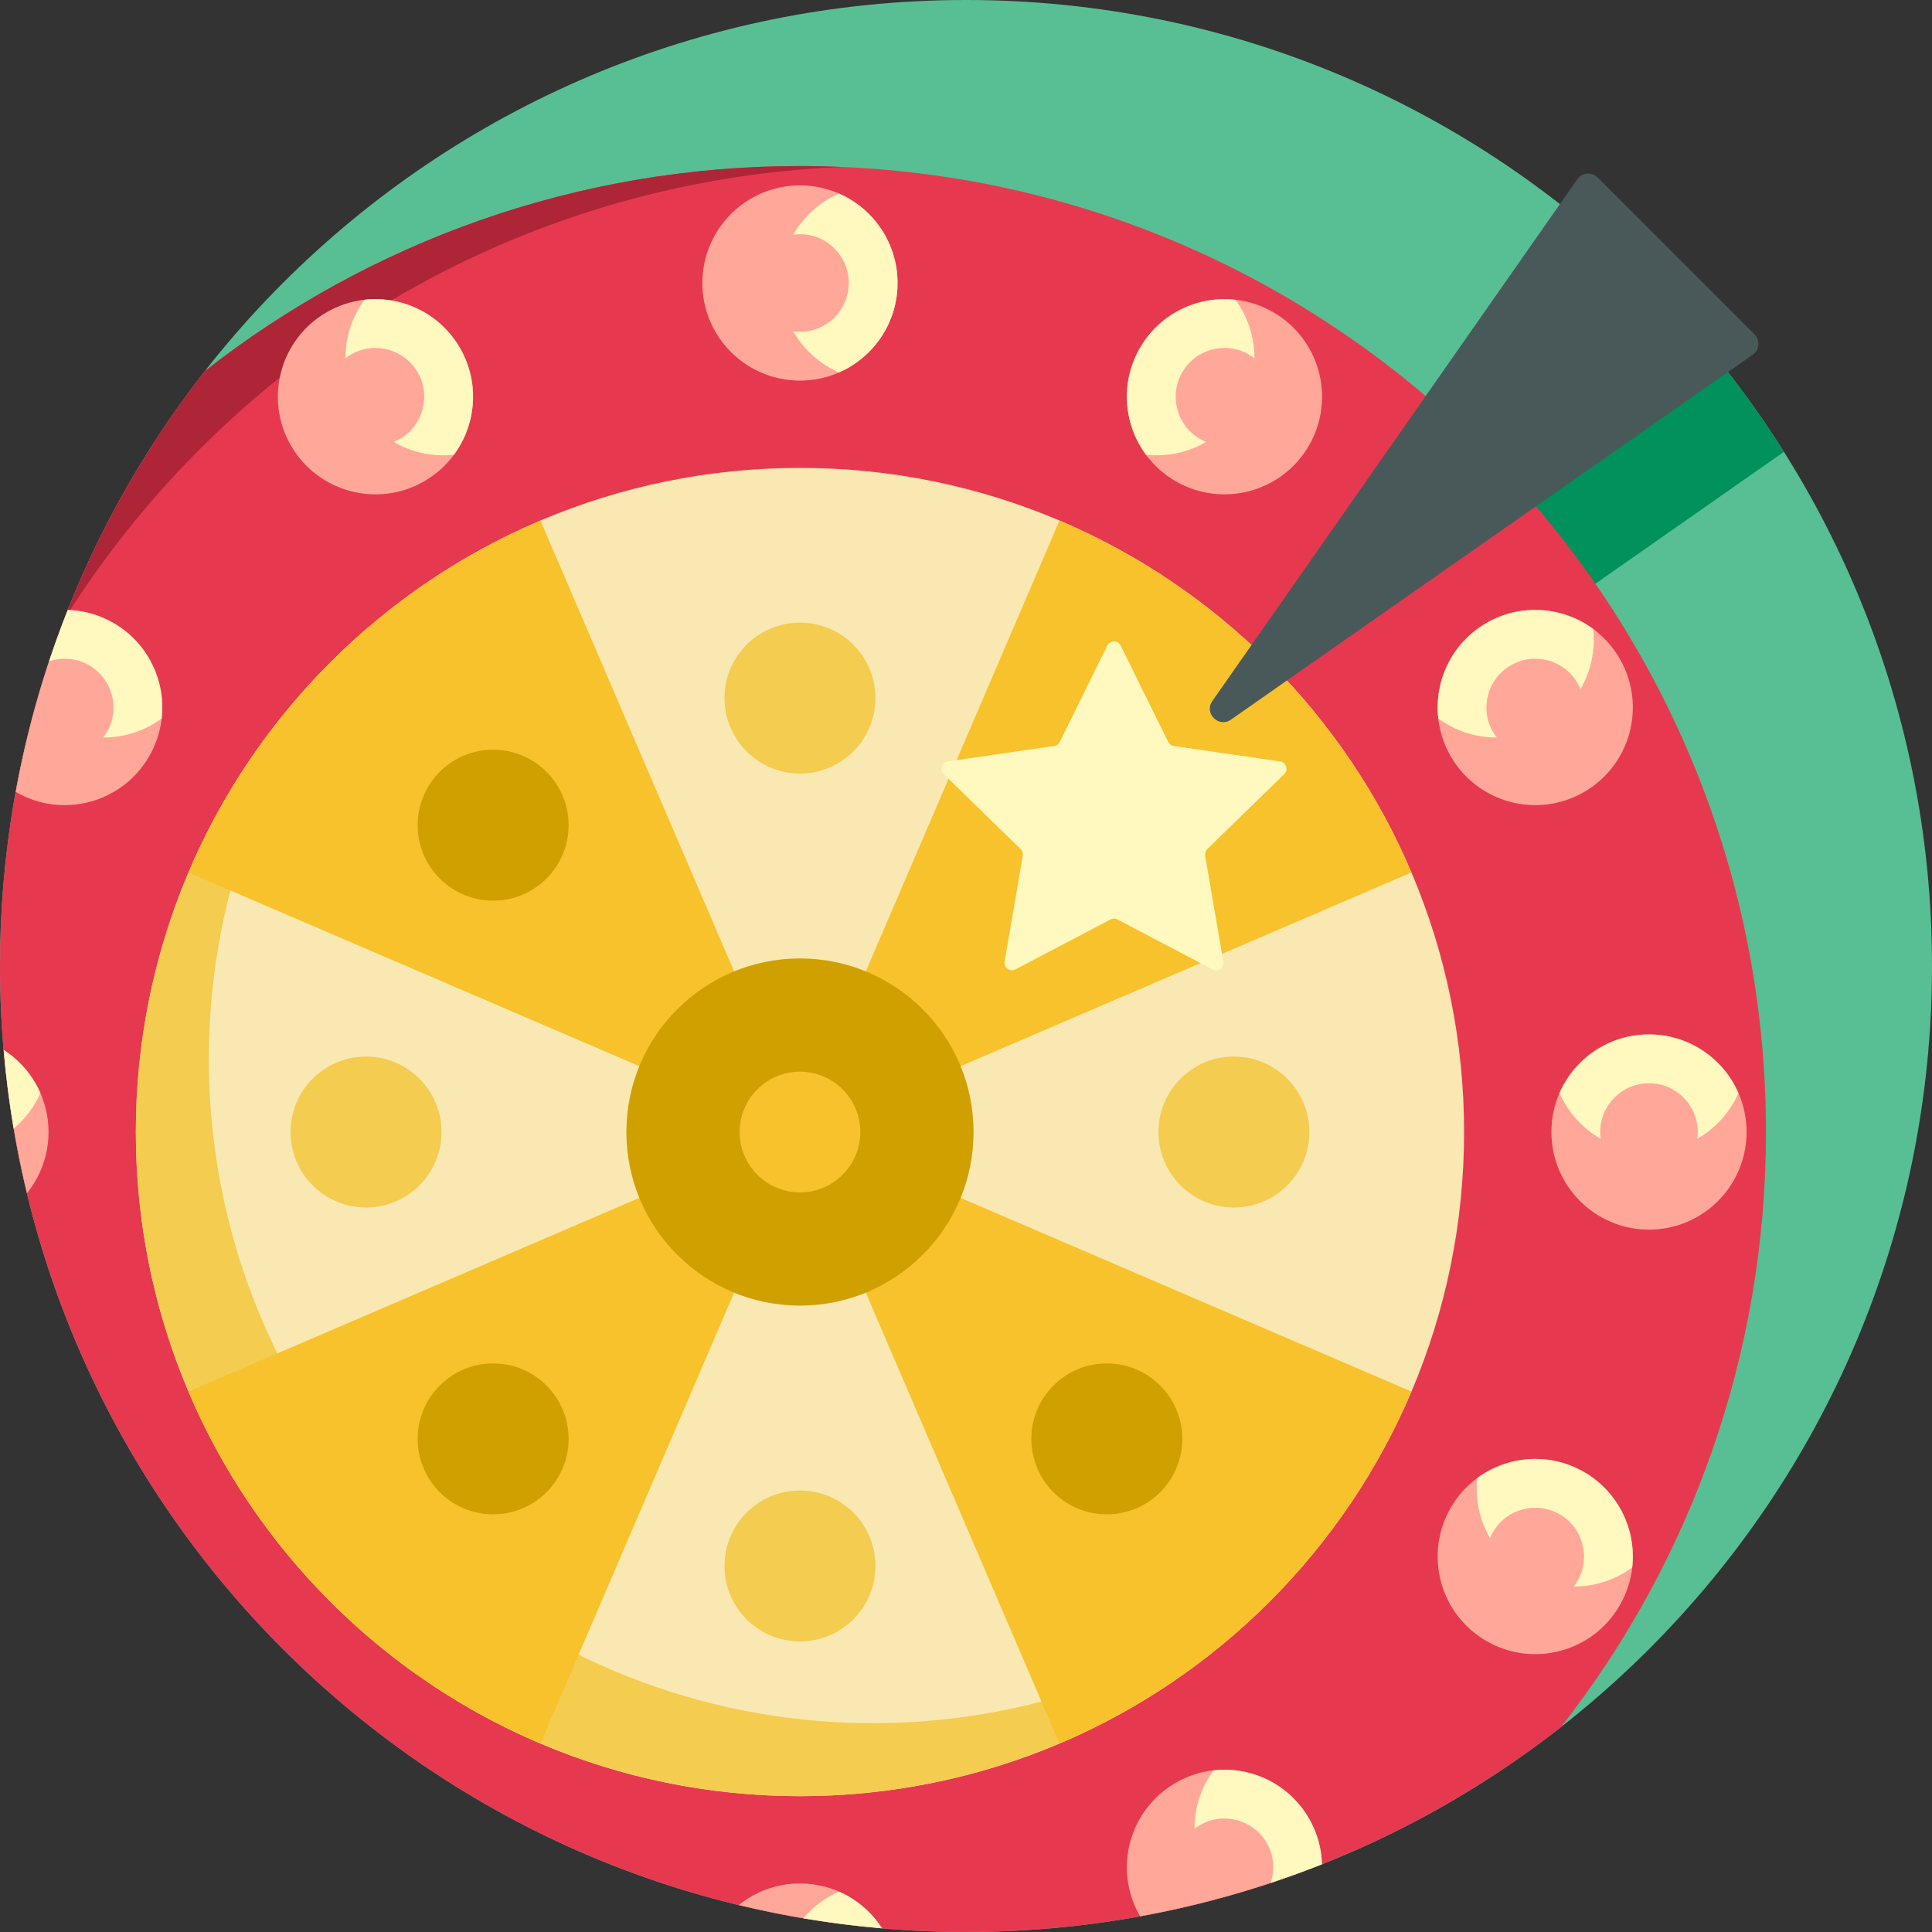
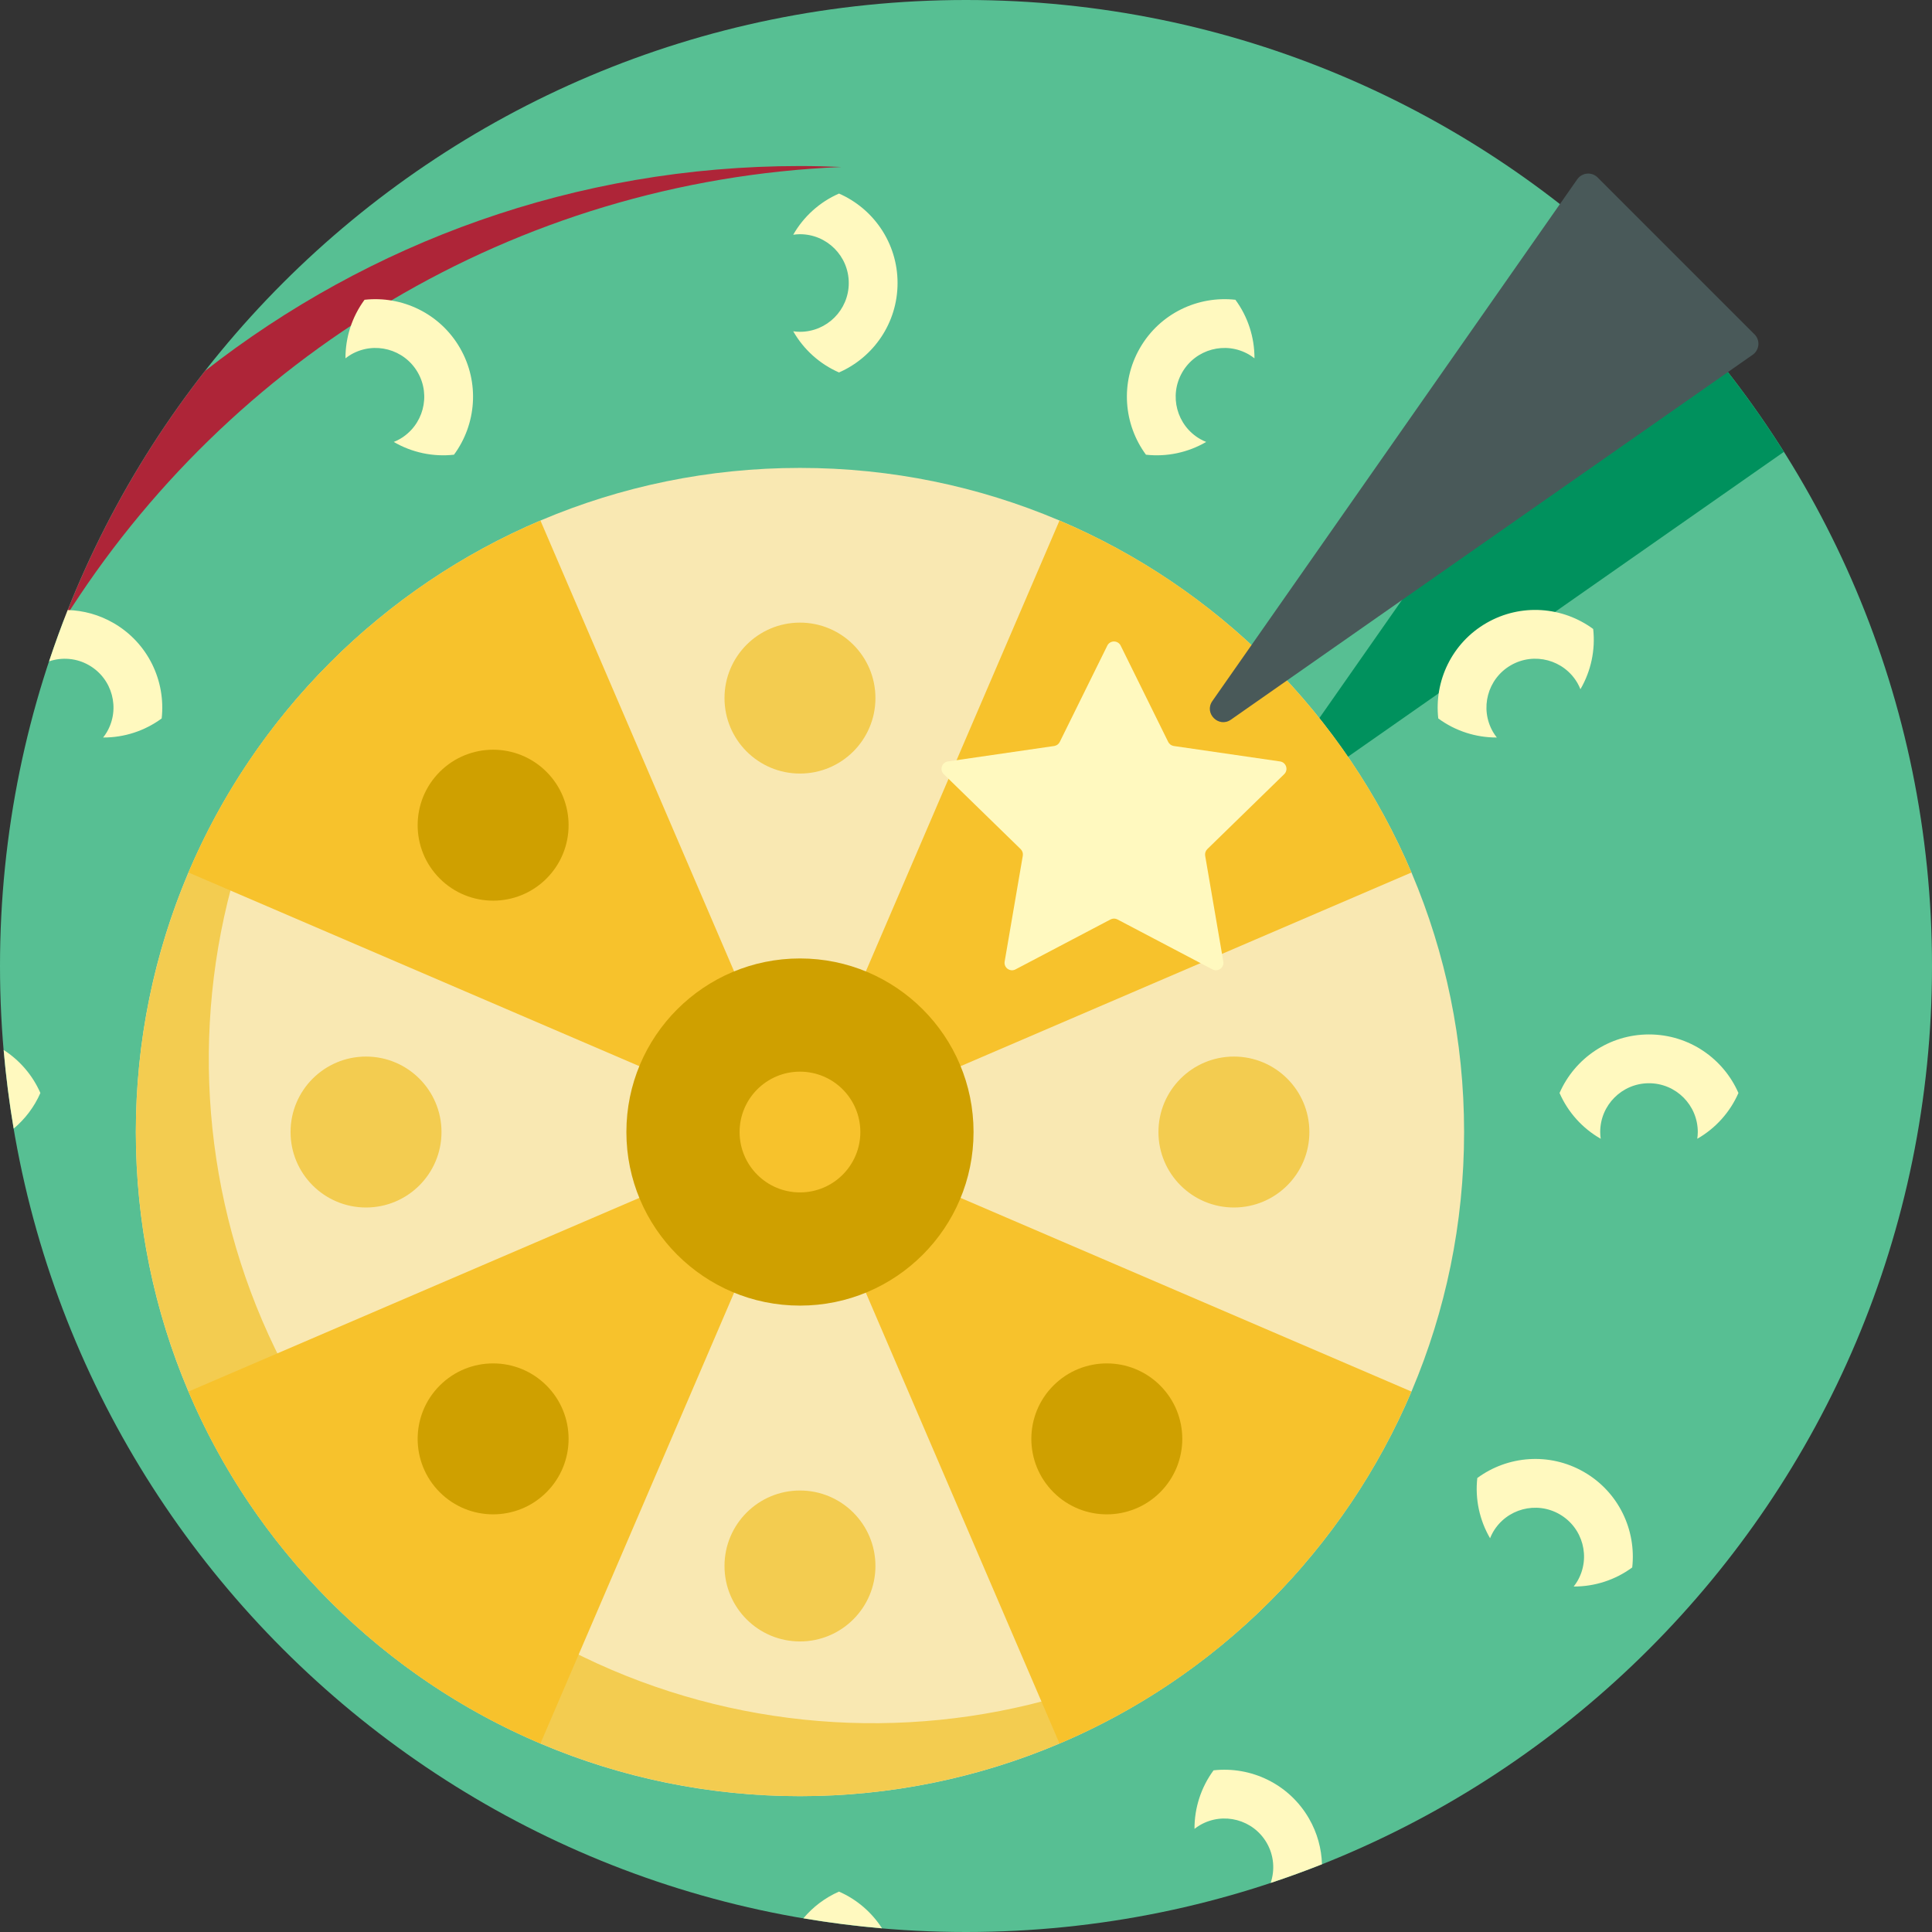
<svg xmlns="http://www.w3.org/2000/svg" version="1.1" id="Capa_1" x="0px" y="0px" viewBox="0 0 512 512" style="enable-background:new 0 0 512 512;" xml:space="preserve">
  <rect x="0" y="0" width="512" height="512" fill="#333333" stroke="none" />
  <path style="fill:#57BF93;" d="M512,256c0,141.385-114.615,256-256,256S0,397.385,0,256S114.615,0,256,0S512,114.615,512,256z" />
  <path style="fill:#00915D;" d="M472.749,119.748L344.76,209.263c-3.243,2.269-7.197-1.686-4.929-4.929l93.196-133.252  C448.168,85.581,461.522,101.926,472.749,119.748z" />
-   <path style="fill:#E63950;" d="M468,300c0,59.48-20.289,114.218-54.318,157.682C370.218,491.711,315.48,512,256,512  C114.615,512,0,397.385,0,256c0-59.48,20.289-114.218,54.318-157.682C97.782,64.289,152.52,44,212,44  C353.385,44,468,158.615,468,300z" />
  <path style="fill:#AE2538;" d="M212,44c3.687,0,7.351,0.096,11,0.25C136.106,47.926,60.425,94.915,16.979,164.178  c9.181-23.883,21.826-46.046,37.339-65.86C97.782,64.289,152.52,44,212,44z" />
  <path style="fill:#F9E8B2;" d="M388,300c0,97.202-78.798,176-176,176S36,397.202,36,300s78.798-176,176-176S388,202.798,388,300z" />
  <path style="fill:#F3CC50;" d="M345.746,414.414c-2.945,3.435-6.042,6.785-9.295,10.037c-68.732,68.732-180.169,68.732-248.901,0  s-68.732-180.169,0-248.901c3.253-3.253,6.602-6.35,10.037-9.295c-59.282,69.148-56.184,173.385,9.295,238.865  S276.598,473.695,345.746,414.414z M77,300c0,11.046,8.954,20,20,20s20-8.954,20-20s-8.954-20-20-20S77,288.954,77,300z M327,320  c11.046,0,20-8.954,20-20s-8.954-20-20-20s-20,8.954-20,20S315.954,320,327,320z M212,435c11.046,0,20-8.954,20-20s-8.954-20-20-20  s-20,8.954-20,20S200.954,435,212,435z M212,205c11.046,0,20-8.954,20-20s-8.954-20-20-20s-20,8.954-20,20S200.954,205,212,205z" />
  <path style="fill:#F7C22C;" d="M213.936,300l160.108,68.775c-8.578,20.229-21.101,39.184-37.593,55.676  c-16.492,16.492-35.446,29.015-55.676,37.593L212,301.936l-68.775,160.108c-20.229-8.578-39.184-21.101-55.676-37.593  c-16.492-16.492-29.015-35.446-37.593-55.676L210.064,300L49.956,231.225c8.578-20.229,21.101-39.184,37.593-55.676  s35.446-29.015,55.676-37.593L212,298.064l68.775-160.108c20.229,8.578,39.184,21.101,55.676,37.593s29.015,35.446,37.593,55.676  L213.936,300z" />
  <path style="fill:#CFA000;" d="M258,300c0,25.405-20.595,46-46,46s-46-20.595-46-46s20.595-46,46-46S258,274.595,258,300z   M116.541,204.541c-7.811,7.811-7.811,20.474,0,28.284s20.474,7.811,28.284,0c7.811-7.811,7.811-20.474,0-28.284  C137.014,196.73,124.351,196.73,116.541,204.541z M307.459,367.175c-7.811-7.811-20.474-7.811-28.284,0  c-7.811,7.81-7.811,20.474,0,28.284c7.81,7.811,20.474,7.811,28.284,0S315.27,374.985,307.459,367.175z M116.541,367.175  c-7.811,7.81-7.811,20.474,0,28.284s20.474,7.811,28.284,0c7.811-7.811,7.811-20.474,0-28.284  C137.014,359.365,124.351,359.365,116.541,367.175z" />
  <path style="fill:#F7C22C;" d="M228,300c0,8.837-7.163,16-16,16s-16-7.163-16-16s7.163-16,16-16S228,291.163,228,300z" />
-   <path style="fill:#FFA799;" d="M237.862,75c0,14.283-11.579,25.862-25.862,25.862S186.138,89.283,186.138,75  S197.717,49.138,212,49.138S237.862,60.717,237.862,75z M212,499.138c-6.141,0-11.779,2.145-16.215,5.721  c12.334,2.974,25.015,5.054,37.973,6.169C229.156,503.878,221.134,499.138,212,499.138z M0.973,278.242  c1.115,12.958,3.195,25.639,6.169,37.974c3.576-4.437,5.721-10.074,5.721-16.216C12.862,290.866,8.123,282.844,0.973,278.242z   M437,274.138c-14.283,0-25.862,11.579-25.862,25.862s11.579,25.862,25.862,25.862s25.862-11.579,25.862-25.862  S451.283,274.138,437,274.138z M86.569,82.747c-12.37,7.142-16.608,22.958-9.466,35.328s22.959,16.608,35.328,9.466  s16.608-22.958,9.466-35.328S98.939,75.605,86.569,82.747z M311.569,472.458c-12.37,7.142-16.608,22.958-9.466,35.328  c0.011,0.02,0.024,0.038,0.035,0.058c16.692-3.039,32.82-7.692,48.214-13.798c-0.126-4.131-1.244-8.292-3.455-12.121  C339.756,469.555,323.939,465.317,311.569,472.458z M419.787,209.897c12.37-7.142,16.608-22.959,9.466-35.329  s-22.958-16.608-35.328-9.466s-16.608,22.959-9.466,35.329S407.417,217.039,419.787,209.897z M30.075,165.103  c-3.83-2.211-7.99-3.329-12.121-3.454c-6.107,15.394-10.76,31.522-13.799,48.214c0.02,0.011,0.038,0.023,0.058,0.035  c12.37,7.142,28.187,2.903,35.328-9.466S42.445,172.244,30.075,165.103z M419.787,390.103c-12.37-7.142-28.187-2.903-35.328,9.466  s-2.903,28.187,9.466,35.329c12.37,7.142,28.187,2.903,35.328-9.466S432.156,397.244,419.787,390.103z M337.431,82.747  c-12.37-7.142-28.187-2.903-35.328,9.466s-2.903,28.187,9.466,35.328s28.187,2.903,35.328-9.466S349.801,89.889,337.431,82.747z" />
  <path style="fill:#FFF9BF;" d="M237.862,75c0,10.604-6.385,19.712-15.517,23.704c-5.124-2.239-9.381-6.09-12.132-10.911  c0.586,0.082,1.179,0.138,1.788,0.138c7.142,0,12.931-5.79,12.931-12.931S219.142,62.069,212,62.069  c-0.608,0-1.202,0.057-1.788,0.138c2.752-4.821,7.009-8.672,12.132-10.911C231.478,55.288,237.862,64.396,237.862,75z   M222.345,501.296c-3.673,1.605-6.888,4.049-9.435,7.074c6.858,1.163,13.808,2.051,20.84,2.657  C231.001,506.761,227.041,503.349,222.345,501.296z M0.973,278.25c0.606,7.032,1.494,13.982,2.657,20.84  c3.025-2.547,5.469-5.763,7.074-9.436C8.651,284.959,5.24,280.999,0.973,278.25z M437,274.138c-10.604,0-19.712,6.385-23.704,15.518  c2.239,5.124,6.09,9.381,10.911,12.132c-0.081-0.586-0.138-1.179-0.138-1.788c0-7.142,5.789-12.931,12.931-12.931  s12.931,5.79,12.931,12.931c0,0.608-0.057,1.202-0.138,1.788c4.821-2.751,8.671-7.009,10.911-12.132  C456.712,280.522,447.604,274.138,437,274.138z M96.607,79.443c-3.317,4.501-5.079,9.965-5.052,15.516  c0.467-0.363,0.953-0.709,1.479-1.013c6.185-3.571,14.093-1.452,17.664,4.733s1.452,14.093-4.733,17.664  c-0.527,0.304-1.069,0.552-1.617,0.774c4.793,2.799,10.406,4.005,15.962,3.383c5.913-8.023,6.888-19.104,1.586-28.287  C116.595,83.03,106.512,78.334,96.607,79.443z M321.607,469.155c-3.317,4.501-5.079,9.964-5.052,15.515  c0.467-0.363,0.953-0.709,1.479-1.013c6.185-3.571,14.093-1.452,17.664,4.733c1.935,3.351,2.187,7.205,1.039,10.604  c4.592-1.525,9.129-3.168,13.601-4.942c-0.124-4.133-1.229-8.294-3.441-12.126C341.595,472.741,331.512,468.045,321.607,469.155z   M395.657,193.965c-3.571-6.185-1.452-14.093,4.733-17.664s14.093-1.452,17.664,4.733c0.304,0.526,0.552,1.069,0.774,1.617  c2.799-4.793,4.005-10.405,3.383-15.962c-8.023-5.913-19.103-6.888-28.287-1.586s-13.879,15.386-12.77,25.291  c4.501,3.317,9.965,5.079,15.515,5.052C396.307,194.978,395.961,194.492,395.657,193.965z M30.075,165.103  c-3.832-2.212-7.994-3.317-12.127-3.44c-1.774,4.472-3.417,9.009-4.942,13.601c3.399-1.148,7.252-0.896,10.604,1.039  c6.185,3.571,8.304,11.479,4.733,17.665c-0.304,0.526-0.65,1.012-1.013,1.479c5.551,0.027,11.014-1.734,15.515-5.052  C43.955,180.488,39.259,170.405,30.075,165.103z M419.787,390.103c-9.184-5.302-20.264-4.327-28.287,1.586  c-0.623,5.557,0.583,11.169,3.383,15.962c0.222-0.548,0.47-1.09,0.774-1.617c3.571-6.185,11.479-8.304,17.664-4.733  s8.304,11.479,4.733,17.664c-0.304,0.527-0.65,1.013-1.013,1.479c5.551,0.027,11.014-1.734,15.515-5.052  C433.666,405.488,428.97,395.405,419.787,390.103z M319.652,117.117c-0.548-0.223-1.09-0.47-1.617-0.774  c-6.185-3.571-8.304-11.479-4.733-17.664c3.571-6.185,11.479-8.304,17.664-4.733c0.527,0.304,1.012,0.65,1.479,1.013  c0.027-5.551-1.734-11.014-5.052-15.516c-9.905-1.109-19.988,3.586-25.29,12.77c-5.302,9.183-4.327,20.264,1.586,28.287  C309.246,121.123,314.858,119.917,319.652,117.117z M324.191,254.817l-4.809-28.042c-0.11-0.642,0.103-1.296,0.569-1.751  l20.374-19.859c1.175-1.145,0.526-3.139-1.097-3.375l-28.155-4.091c-0.645-0.094-1.202-0.499-1.49-1.083l-12.592-25.513  c-0.726-1.471-2.823-1.471-3.549,0l-12.591,25.513c-0.288,0.584-0.845,0.989-1.49,1.083l-28.156,4.091  c-1.623,0.236-2.271,2.23-1.097,3.375l20.374,19.859c0.466,0.455,0.679,1.109,0.569,1.751l-4.81,28.042  c-0.277,1.616,1.419,2.849,2.871,2.086l25.183-13.239c0.576-0.303,1.265-0.303,1.842,0l25.183,13.239  C322.772,257.667,324.469,256.434,324.191,254.817z" />
  <path style="fill:#495959;" d="M464.489,94.007l-138.276,96.709c-3.243,2.268-7.197-1.686-4.929-4.929l96.709-138.276  c1.262-1.804,3.846-2.031,5.403-0.474l41.567,41.567C466.52,90.16,466.293,92.745,464.489,94.007z" />
  <g>
</g>
  <g>
</g>
  <g>
</g>
  <g>
</g>
  <g>
</g>
  <g>
</g>
  <g>
</g>
  <g>
</g>
  <g>
</g>
  <g>
</g>
  <g>
</g>
  <g>
</g>
  <g>
</g>
  <g>
</g>
  <g>
</g>
</svg>